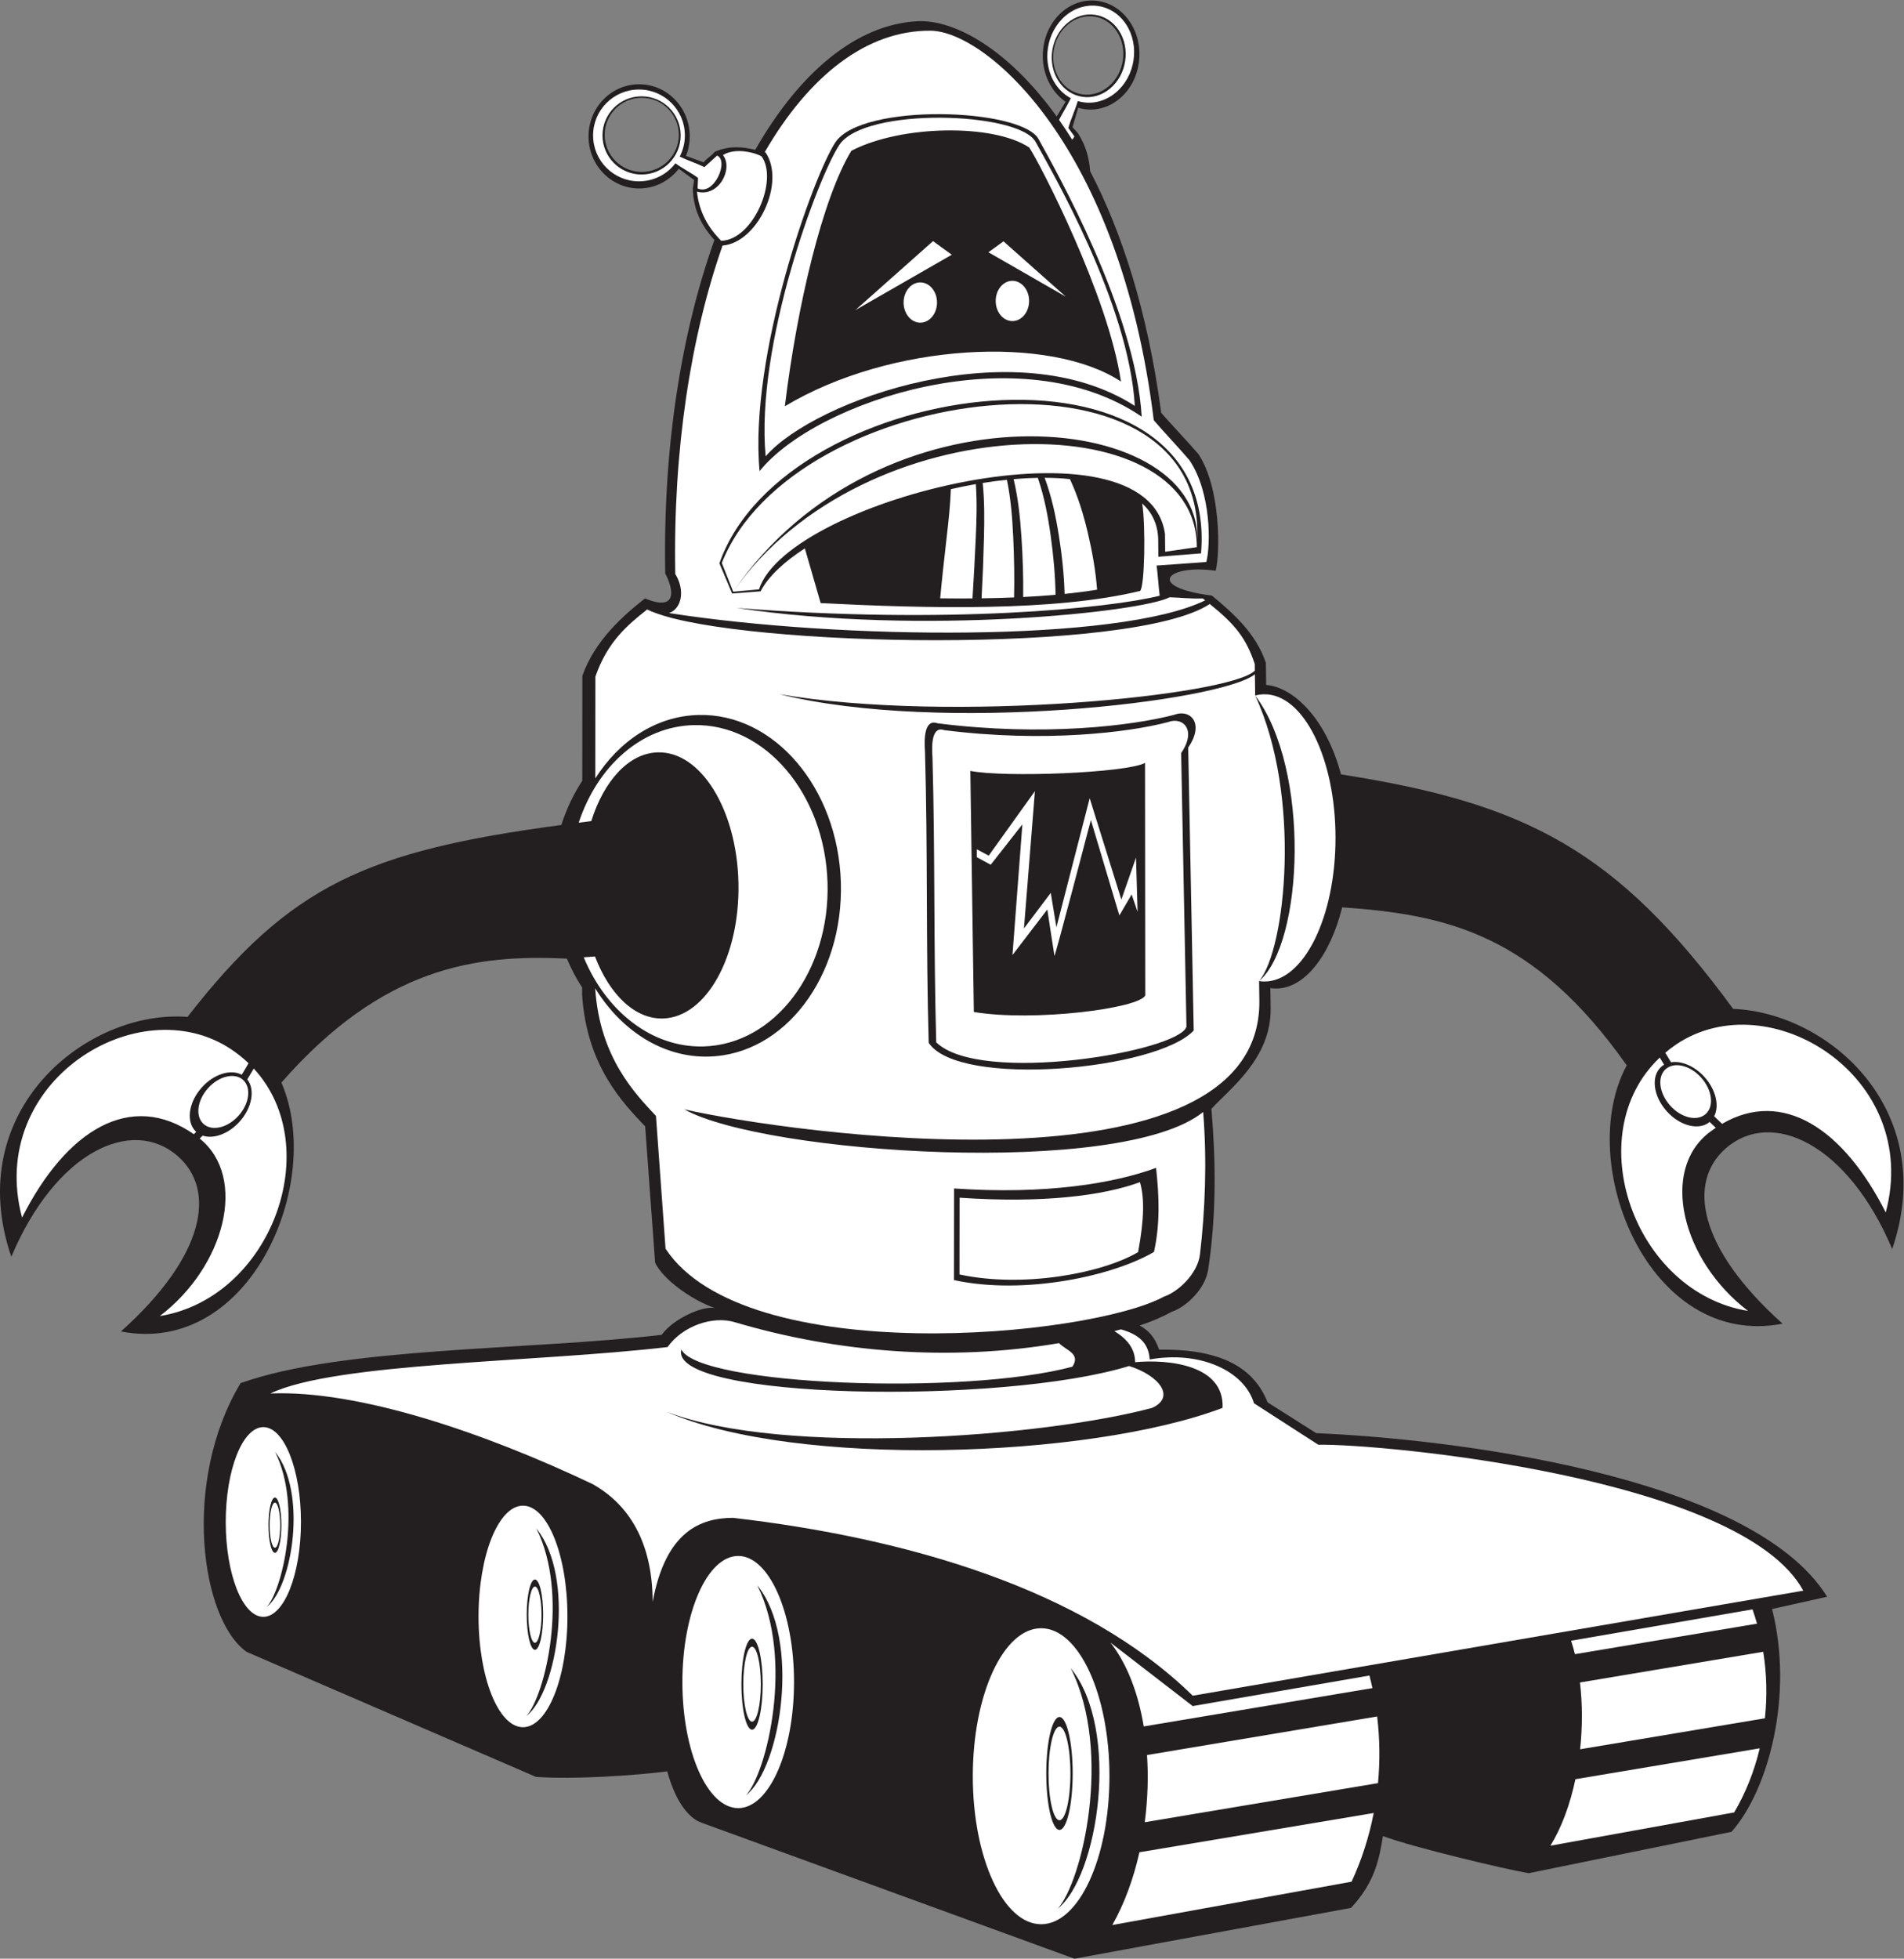
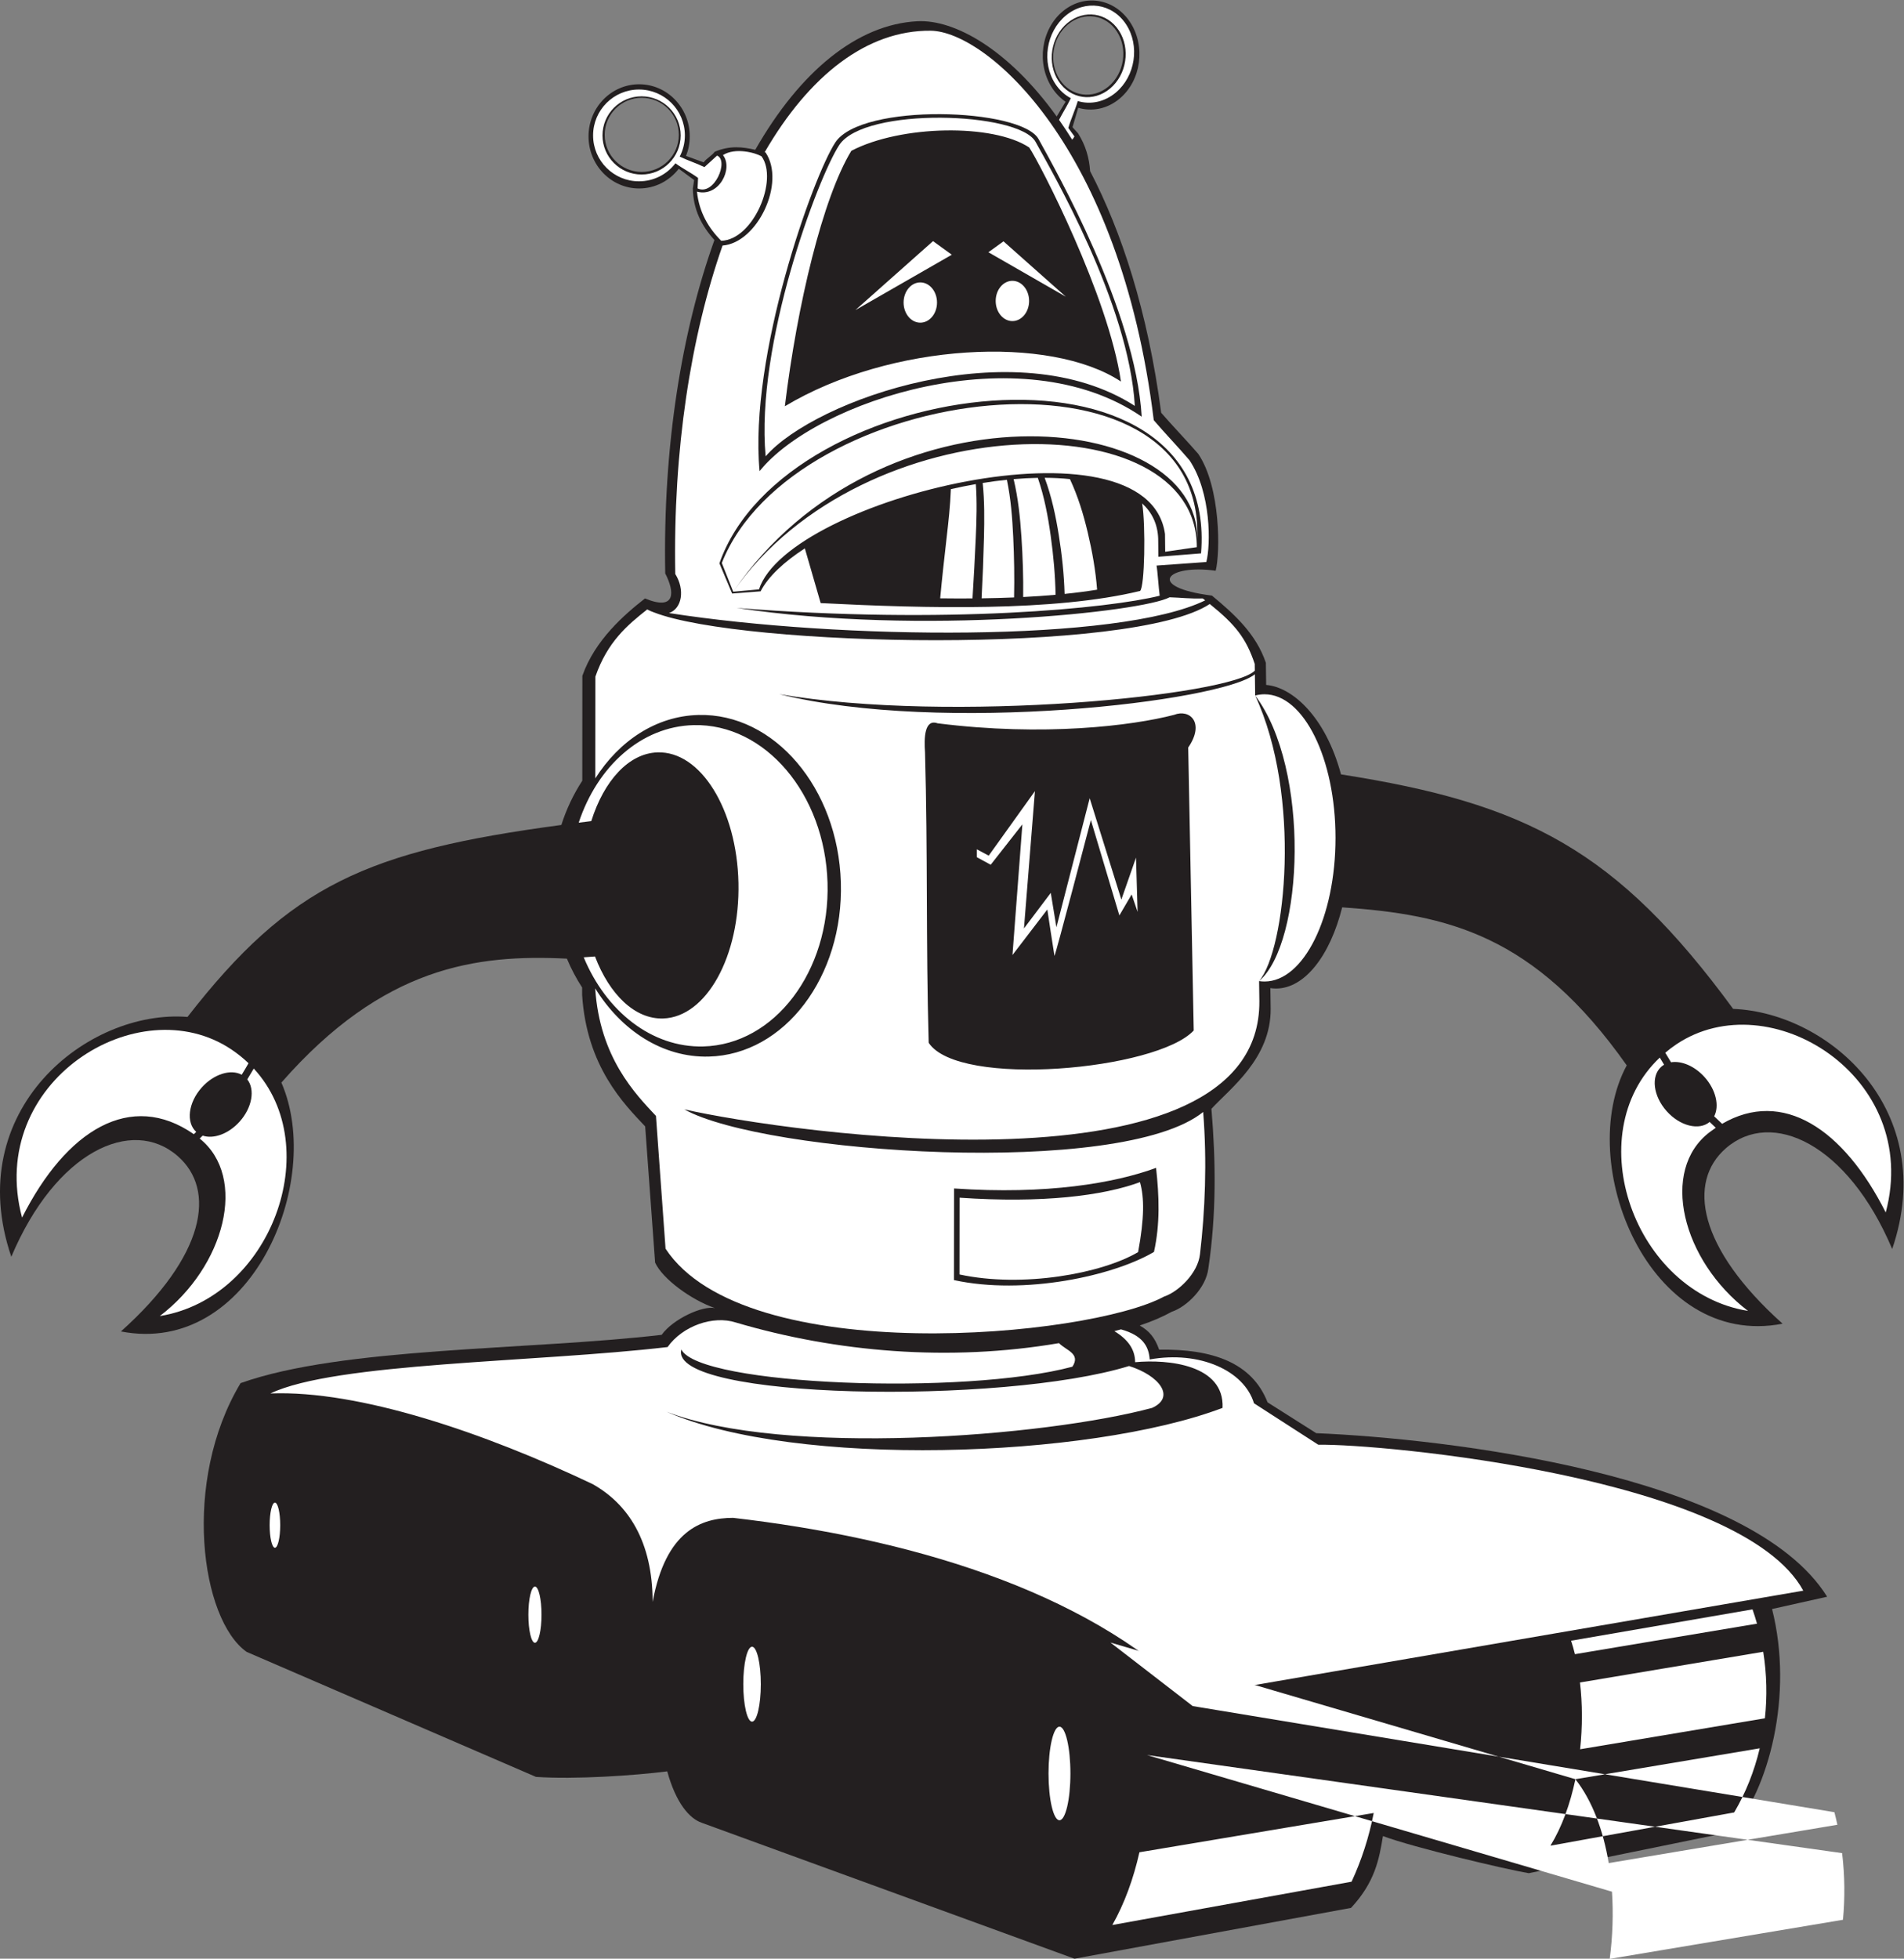
<svg xmlns="http://www.w3.org/2000/svg" viewBox="0 0 899.507 925.28" height="925.28" width="899.507" xml:space="preserve" id="svg2" version="1.1">
  <rect x="0" y="0" width="899.507" height="925.28" fill="#808080" stroke="none" />
  <defs id="defs6" />
  <g transform="matrix(1.333,0,0,-1.333,0,925.28)" id="g10">
    <g transform="scale(0.1)" id="g12">
      <path id="path14" style="fill:#231f20;fill-opacity:1;fill-rule:evenodd;stroke:none" d="m 2063.96,4546.42 c 44.22,126.53 149.45,217.57 221.95,274.15 108.91,-45.21 106.4,21.96 71.73,88.65 -8.43,452.48 58.79,858.29 174.32,1181.53 -45.28,49.95 -75.4,108.32 -76.4,182.88 1.52,9.87 3.04,19.75 4.56,29.63 -18.15,13.35 -36.31,26.7 -54.46,40.04 -32.86,-42.57 -83.58,-69.87 -140.48,-69.87 -99.04,0 -179.36,82.68 -179.36,184.64 0,101.95 80.32,184.63 179.36,184.63 99.03,0 179.36,-82.68 179.36,-184.63 0,-24.53 -4.66,-47.94 -13.11,-69.36 24,-8.73 38.38,-13.96 62.38,-22.69 9.88,13.68 29.37,23.86 39.25,37.53 53.75,22.81 99.4,17.26 143.67,6.89 158.46,277.72 361.32,444.6 574.62,455.63 130.33,6.74 321.33,-97.73 493.72,-337.55 l 31.47,52.21 c -18.22,12.48 -34.61,29.07 -48,49.62 -55.71,85.39 -38.86,206.57 37.61,270.61 76.49,64.03 183.67,46.72 239.38,-38.68 55.7,-85.39 38.86,-206.57 -37.62,-270.6 -43.95,-36.8 -98.03,-46.72 -146.66,-32.32 -6.72,-22.91 -13.45,-45.82 -20.18,-68.75 6.57,-7.29 13.15,-14.57 19.71,-21.86 26.95,-42.52 39.64,-87.44 42.72,-133.98 111.3,-213.61 204.32,-496.24 251.88,-856.21 35.3,-41.1 96.06,-104.57 131.37,-145.67 79.97,-118.61 77.93,-351.55 61.77,-414.19 -172.59,24.66 -251.89,-57.79 -13.19,-88.07 81.19,-67.33 156.66,-136.56 191.02,-237.99 l 1.08,-78.55 c 92.65,-7.51 210.48,-112.74 265.24,-317.03 655.14,-102.45 976.27,-266.77 1389.8,-830.96 342.08,-14.05 731.05,-360.58 563.69,-851 -157.53,373.11 -427.43,498.29 -589.6,356.86 -137.19,-119.65 -98.87,-352.82 201.1,-621.52 -473.54,-92.17 -739.19,569.88 -552.33,915.47 -327.76,464.85 -637.39,534.31 -1008.48,560.01 -42.71,-170.63 -132.61,-287.76 -234.54,-287.76 -6.72,0 -13.38,0.52 -19.97,1.52 l 1.02,-73.22 c 1.24,-176.07 -143.31,-282.06 -209.94,-354.58 15.75,-185.9 17.67,-373.51 -10.81,-564.94 -7.87,-69.69 -76.79,-136.8 -129.9,-154.26 -29.98,-16.73 -67.29,-33.26 -113.28,-48.68 32.27,-18.61 53.43,-41.57 68.75,-85.67 188.62,2.97 329.2,-45.75 384.22,-186.64 l 172.46,-109.26 c 457.6,-19.09 1539.68,-144.29 1810.73,-579.58 l -195.21,-43.57 c 77.39,-305.932 -12.57,-641.319 -143.62,-789.514 l -718.82,-146.68 c -81.65,13.797 -406.48,90.547 -516.7,131.543 C 4887.87,352.43 4873.05,271.34 4788.19,180.117 L 3808.14,0 c -474.73,172.629 -846.08,309.004 -1320.8,481.629 -44.48,15.195 -91.93,70.851 -122.58,182.336 -114.95,-14.707 -327.42,-29.211 -465.2,-19.59 L 874.223,1087.29 c -162.668,114.43 -230.551,604.27 -21.582,952.52 361.389,128.56 1020.699,116.1 1492.359,171.14 39.86,55.95 145.77,104.55 189.18,94.63 -85.29,29.65 -186.17,103.8 -212.4,161.32 l -35.21,482.61 c -74.81,79.38 -207.48,211.86 -223.42,466.03 l 0.02,26.16 c -20.77,31.9 -38.89,66.17 -53.99,102.37 -321.48,15.86 -651.21,-27.61 -1011.891,-439.18 153.591,-352.99 -110.055,-971.18 -568.672,-881.93 299.973,268.72 338.297,501.88 201.102,621.53 -162.176,141.43 -432.063,16.25 -589.614,-356.86 -177.351,519.75 270.132,877.9 624.446,849.91 363.899,468.1 636.539,588.05 1324.969,680.33 18.05,56.54 43.18,109.24 74.18,156.69 l 0.26,371.86 z m 210.5,2048.41 c 72.54,0 131.37,-58.83 131.37,-131.37 0,-72.54 -58.83,-131.37 -131.37,-131.37 -72.54,0 -131.37,58.83 -131.37,131.37 0,72.54 58.83,131.37 131.37,131.37 z m 1510.68,260.03 c -56.02,-46.9 -69.3,-134.21 -29.67,-194.97 39.64,-60.75 117.21,-71.99 173.22,-25.09 56.02,46.9 69.3,134.21 29.67,194.97 -39.64,60.76 -117.21,71.99 -173.22,25.09 v 0" />
      <path id="path16" style="fill:#ffffff;fill-opacity:1;fill-rule:evenodd;stroke:none" d="m 2110.11,4543.48 c 42.66,123.36 113.8,182.97 183.74,238.13 8.58,-4.59 16.73,-8.11 24.48,-10.69 312.82,-121.62 1697.2,-150.83 1969.22,29.98 90.88,-73.16 128.87,-121.37 159.36,-212.36 l 0.34,-23.76 c -84.72,-88.06 -1073.74,-188.45 -1685.46,-83.37 578.68,-143.25 1565.73,-26.46 1685.63,70.47 l 1.04,-75.36 c 165.1,-355.08 108.57,-900.02 13.88,-1012.02 l 0.98,-71.37 c 4.94,-708.4 -1674.33,-465.52 -2038.3,-383.17 282.92,-157.79 1550.1,-243.45 1839.17,-9.28 14.01,-176.35 6.67,-352 -11.31,-504.02 -7.58,-67.94 -76.59,-133.36 -127.81,-150.38 -267.44,-144.68 -1484.74,-257.61 -1766.26,169.86 l -33.97,470.49 c -71.95,77.17 -199.39,205.82 -215.38,452.22 92.9,-150.21 239.76,-245.89 402.25,-241.9 268.62,6.6 478.38,283.03 468.41,617.27 -9.98,334.26 -235.91,599.98 -504.52,593.39 -149.33,-3.68 -280.45,-90.75 -365.76,-224.77 l 0.27,360.64 z m 448.09,402.8 40.45,-101.87 c 460.85,662.36 1644.51,673.99 1642.96,157.9 l -112.02,-16.29 c -0.23,12.66 -0.47,50.26 -0.7,62.91 -61.39,437.5 -1335.46,125.14 -1438.93,-196.22 l -91.31,-8.3 c 515.86,754.68 1651.81,650.59 1644.57,185.77 29.77,739.06 -1432.95,553.16 -1685.02,-83.9 z m 1890.26,-469.76 c 10.85,2.89 21.91,4.4 33.15,4.4 138.94,0 251.61,-227.91 251.61,-508.94 0,-281.04 -112.67,-508.94 -251.61,-508.94 -6.48,0 -12.91,0.5 -19.27,1.46 158.6,135.63 182.17,752.27 -13.88,1012.02 z M 3381.29,2729.65 c 329.08,-22.63 569.21,18.98 715.94,72.98 11.02,-99.29 14.77,-198.57 -7.42,-297.86 -144.38,-85.28 -459.56,-153.96 -708.88,-99.87 l 0.36,324.75 z m -831.64,2215.39 c 15.04,-35.7 30.09,-71.39 45.14,-107.08 33.59,2.59 67.17,5.18 100.75,7.79 27.53,52.81 83.19,104.47 156.92,152.21 l 56.1,-193.88 c 377.3,-19.23 828.17,-30.53 1131.91,42.99 16.58,13.59 20.18,231.65 7.57,310.16 34.37,-31.59 54.73,-72.54 56.65,-124.18 0.24,-13.03 0.49,-51.75 0.72,-64.78 l 151.26,11.99 c 67.74,823.15 -1473.7,631.5 -1707.02,-35.22 z m 142.34,326.6 c 199.5,248.97 925.1,487.4 1354.34,193.04 -22.54,377.87 -306.49,875.93 -365.31,983.39 -60.65,110.86 -627.81,129.51 -720.53,-11.43 -78.59,-119.47 -306.31,-754.84 -268.5,-1165 z M 2371.02,4768.8 c 46,15.64 57.25,82.4 22.22,138.41 -8.12,439.69 54.9,842.02 167.55,1163.92 123.87,9.55 224.95,222.91 152.35,330.14 l -2.94,0.76 c 157.47,271.59 362.23,432.62 588.16,430.44 196.78,-1.9 671.46,-408.74 790.7,-1380.22 34.06,-40.07 92.66,-101.96 126.72,-142.03 77.15,-115.63 75.19,-299.47 59.58,-360.54 l -176.41,-12.61 c 3.71,-20.41 7.41,-80.58 11.13,-106.87 -177.26,-44.29 -752.28,-102.46 -1499.33,-43.26 658.79,-99.24 1439.05,-13.6 1534.5,37.74 39.61,-1.09 73.4,-5.7 117.41,-4.12 l 8.66,-6.77 C 3965.81,4664.16 2976.6,4674.53 2371.02,4768.8 Z m 907.35,-494.18 c -3.91,52.28 -1.61,119.86 44.43,103.47 375.4,-47.48 690.11,-8.69 838.11,29.96 56.57,22.15 110.14,-28.72 50.22,-115.78 7.03,-360.5 12.52,-642.29 19.55,-1002.8 -130.66,-140.47 -833.29,-204.7 -939.31,-43.61 -10.14,363.62 -2.86,665.14 -13,1028.76 z m -820.07,97.02 c 252.65,6.22 465.16,-243.73 474.55,-558.12 9.37,-314.4 -187.93,-574.4 -440.6,-580.61 -182.7,-4.49 -344.39,125 -423.48,315.92 13.16,0.98 26.47,1.96 39.95,2.92 51.48,-134.82 141.44,-223.08 241.9,-219.7 152.85,5.14 272.21,220.45 266.53,480.81 -5.67,260.35 -134.23,467.34 -287.07,462.19 -102.37,-3.43 -189.7,-101.14 -234.53,-243.51 -15,-1.86 -29.84,-3.73 -44.53,-5.61 65.83,199.54 221.6,341.16 407.28,345.71 v 0" />
-       <path id="path18" style="fill:#ffffff;fill-opacity:1;fill-rule:evenodd;stroke:none" d="m 3304.81,4256.03 c -3.68,49.4 -1.51,113.24 41.98,97.76 354.67,-44.86 652,-8.21 791.82,28.3 53.45,20.93 104.07,-27.14 47.46,-109.38 6.64,-340.6 12.26,-629.31 18.9,-969.91 -27.04,-87.74 -729.96,-207.55 -886.89,-55.29 -9.58,343.55 -3.69,664.97 -13.27,1008.52 z m 134.22,-46.65 c 121.5,-24.24 555.48,-7.2 619.12,28.49 l 0.78,-823.89 c -19.33,-46.11 -395.88,-94.6 -607.56,-58.87 l -12.34,854.27 v 0" />
-       <path id="path20" style="fill:#ffffff;fill-opacity:1;fill-rule:evenodd;stroke:none" d="m 933.328,1883.89 c 73.602,0 133.302,-150.54 133.302,-336.18 0,-185.62 -59.7,-336.17 -133.302,-336.17 -73.609,0 -133.305,150.55 -133.305,336.17 0,185.64 59.696,336.18 133.305,336.18 z m 41.051,-249.57 c 12.664,0 22.926,-43.85 22.926,-97.94 0,-54.08 -10.262,-97.95 -22.926,-97.95 -12.66,0 -22.926,43.87 -22.926,97.95 0,54.09 10.266,97.94 22.926,97.94 z M 1895.9,1343.84 c 16.11,0 29.16,-55.8 29.16,-124.61 0,-68.81 -13.05,-124.61 -29.16,-124.61 -16.1,0 -29.16,55.8 -29.16,124.61 0,68.81 13.06,124.61 29.16,124.61 z m 769.45,-209.68 c 20.84,0 37.75,-72.22 37.75,-161.269 0,-89.051 -16.91,-161.27 -37.75,-161.27 -20.84,0 -37.74,72.219 -37.74,161.27 0,89.049 16.9,161.269 37.74,161.269 z M 3754.88,856.602 c 25.86,0 46.83,-89.59 46.83,-200.071 0,-110.476 -20.97,-200.066 -46.83,-200.066 -25.86,0 -46.82,89.59 -46.82,200.066 0,110.481 20.96,200.071 46.82,200.071 z m -65,314.548 c 133.73,0 242.16,-234.873 242.16,-524.478 0,-289.613 -108.43,-524.477 -242.16,-524.477 -133.72,0 -242.15,234.864 -242.15,524.477 0,289.605 108.43,524.478 242.15,524.478 z m 104.81,-141.2 c 149.4,-299.044 39.89,-758.016 -45.78,-852.345 143.49,114.231 223.18,633.586 45.78,852.345 z m -1178.4,397.35 c 109.24,0 197.83,-200.09 197.83,-446.812 0,-246.718 -88.59,-446.797 -197.83,-446.797 -109.24,0 -197.83,200.079 -197.83,446.797 0,246.722 88.59,446.812 197.83,446.812 z m 67.67,-104.11 c 130.45,-261.11 34.83,-661.85 -39.98,-744.206 125.3,99.735 194.88,553.196 39.98,744.206 z m -830.42,282.29 c 86.99,0 157.53,-175.77 157.53,-392.53 0,-216.739 -70.54,-392.528 -157.53,-392.528 -86.98,0 -157.53,175.789 -157.53,392.528 0,216.76 70.55,392.53 157.53,392.53 z m 47.59,-81 c 116.55,-233.31 31.12,-591.375 -35.73,-664.949 111.96,89.11 174.13,494.279 35.73,664.949 z m -926.267,271.56 c 96.367,-192.89 25.737,-488.9 -29.531,-549.74 92.558,73.67 143.958,408.63 29.531,549.74 v 0" />
      <path id="path22" style="fill:#ffffff;fill-opacity:1;fill-rule:evenodd;stroke:none" d="m 2470.18,6262.13 c 78.34,-20.74 129.38,82.34 92.05,129.58 43.72,27.69 114.39,8.64 136.73,-4.46 60.47,-82.82 -29.06,-295.95 -142.85,-299.23 -44.47,44.34 -78.43,100.86 -85.93,174.11 v 0" />
      <path id="path24" style="fill:#ffffff;fill-opacity:1;fill-rule:evenodd;stroke:none" d="m 3776.76,6885.71 c -69.36,-58.07 -85.8,-166.16 -36.74,-241.39 14.78,-22.66 33.83,-39.75 55.12,-50.98 -12.95,-27.11 -28.19,-50.48 -41.7,-76.67 15.66,-22.28 31.16,-45.68 46.44,-70.23 3.05,3.14 5.77,6.92 8.06,11.45 l -21.7,30.01 c 8.79,30.73 24.7,64.61 33.49,95.33 44.19,-13.33 94.06,-4.05 134.75,30.02 69.36,58.08 85.81,166.16 36.74,241.39 -49.07,75.23 -145.11,89.14 -214.46,31.07 z m -759.5,-478.8 c 175.45,91.64 502.87,96.85 630.45,11.7 36.29,-53.54 280.83,-525.34 325.04,-829.41 -249.9,165.33 -814.74,137.97 -1191.11,-87.55 43.7,360.6 134.38,739.01 235.62,905.26 z M 2713.52,5324.24 c 174.02,200.83 884.7,451.24 1308.46,178.65 -21.75,364.85 -294.99,831.88 -351.77,935.64 -58.57,107.04 -606.19,125.04 -695.71,-11.04 -75.89,-115.36 -297.49,-707.23 -260.98,-1103.25 z m -448.89,1299.83 c 89.82,0 162.65,-72.84 162.65,-162.65 0,-27.06 -6.62,-52.57 -18.31,-75.01 29.25,-14.32 58.35,-22.96 87.61,-37.28 l 44.84,40.8 c 42.8,-17.54 -9.72,-143.68 -69.16,-116.38 l 1.77,37.2 c -24.15,18.04 -55.98,33.93 -80.14,51.96 -29.72,-38.86 -76.56,-63.94 -129.26,-63.94 -89.82,0 -162.65,72.83 -162.65,162.65 0,89.81 72.83,162.65 162.65,162.65 z m 9.19,-24.13 c 76.49,0 138.52,-62.03 138.52,-138.52 0,-76.5 -62.03,-138.52 -138.52,-138.52 -76.5,0 -138.52,62.02 -138.52,138.52 0,76.49 62.02,138.52 138.52,138.52 z m 1509.02,259.61 c -59.07,-49.45 -73.07,-141.5 -31.28,-205.57 41.79,-64.07 123.58,-75.92 182.64,-26.46 59.07,49.46 73.09,141.51 31.29,205.57 -41.79,64.08 -123.58,75.92 -182.65,26.46 v 0" />
      <path id="path26" style="fill:#ffffff;fill-opacity:1;fill-rule:evenodd;stroke:none" d="m 3400.79,2696.93 c 294.24,-20.23 508.25,6.85 639.44,55.12 15.53,-54.92 15.69,-127.32 -6.62,-247.94 -129.1,-76.24 -410.21,-127.54 -633.14,-79.18 l 0.32,272 v 0" />
      <path id="path28" style="fill:#ffffff;fill-opacity:1;fill-rule:evenodd;stroke:none" d="m 958.188,2003.15 c 230.332,109.96 938.542,109.64 1407.822,164.45 53.1,74.94 161.34,113.13 242.01,86.99 356.33,-105.23 756.24,-139.48 1145.11,-73.09 26.06,-26.29 77.77,-37.07 47.67,-83.5 -382.1,-102.68 -1321.59,-67.02 -1386.08,60.89 -46.84,-178.05 1138.07,-197.1 1586.85,-58.44 106.71,-33.46 166.28,-110.03 81.63,-148.42 -382.09,-102.67 -1304.52,-173.89 -1720.99,-13.57 455.15,-200.41 1496.07,-166.25 1970.68,13.57 7.04,153.34 -193.75,172.91 -309.84,161.92 -0.3,45.72 -25.64,80.82 -73.62,110.06 7.82,2.06 15.62,4.16 23.41,6.31 76.97,-21.41 98.61,-60.22 101.77,-106.63 177.71,31.94 335.12,-39.93 369.61,-155.25 l 228.03,-146.98 c 219.36,4.13 1499.09,-113.5 1718.81,-517.17 L 4227.12,932.07 c -387.32,378.95 -1015.52,559.23 -1629,630.3 -112.75,-0.33 -238.48,-45.32 -285.08,-297.88 -0.24,213.93 -86.08,346.49 -213.16,417.72 -380.57,180.5 -825.47,333.43 -1141.692,320.94 v 0" />
-       <path id="path30" style="fill:#ffffff;fill-opacity:1;fill-rule:evenodd;stroke:none" d="m 5568.18,1126.97 c 5.02,-15.41 9.53,-31.36 13.55,-47.73 l 645.33,108.13 c -4.77,16.95 -10.09,33.84 -15.95,50.67 l -642.93,-111.07 z m 31.41,-148.064 c 8.96,-76.093 9,-157.207 0.53,-236.621 L 6255,852.031 c 8.37,76.785 6.8,156.189 -5.96,235.699 L 5599.59,978.906 Z M 5583.41,636.16 c -18.6,-88.359 -48.31,-170.359 -88.52,-235.644 l 651.2,117.882 c 40.56,68.797 71.32,145.692 90.62,227.235 L 5583.41,636.16 Z m -1647.88,484.26 c 59.98,-76.62 98.83,-181.209 118.02,-297.268 l 810.43,135.813 c -3.19,14.863 -6.68,29.707 -10.53,44.535 L 4227.12,895.313 c -97.2,75.027 -194.39,150.067 -291.59,225.107 z m 129.61,-398.643 c 5.21,-78.007 2.41,-158.828 -8.01,-238.058 l 826.67,138.535 c 7.29,77.277 6.55,156.543 -3.02,236.191 L 4065.14,721.777 Z M 4038.26,377.234 C 4017.15,283.27 3984.9,194.668 3942.17,119.453 l 847.99,153.496 c 35.31,75.985 61.84,157.93 78.43,243.43 L 4038.26,377.234 v 0" />
+       <path id="path30" style="fill:#ffffff;fill-opacity:1;fill-rule:evenodd;stroke:none" d="m 5568.18,1126.97 c 5.02,-15.41 9.53,-31.36 13.55,-47.73 l 645.33,108.13 c -4.77,16.95 -10.09,33.84 -15.95,50.67 l -642.93,-111.07 z m 31.41,-148.064 c 8.96,-76.093 9,-157.207 0.53,-236.621 L 6255,852.031 c 8.37,76.785 6.8,156.189 -5.96,235.699 L 5599.59,978.906 Z M 5583.41,636.16 c -18.6,-88.359 -48.31,-170.359 -88.52,-235.644 l 651.2,117.882 c 40.56,68.797 71.32,145.692 90.62,227.235 L 5583.41,636.16 Z c 59.98,-76.62 98.83,-181.209 118.02,-297.268 l 810.43,135.813 c -3.19,14.863 -6.68,29.707 -10.53,44.535 L 4227.12,895.313 c -97.2,75.027 -194.39,150.067 -291.59,225.107 z m 129.61,-398.643 c 5.21,-78.007 2.41,-158.828 -8.01,-238.058 l 826.67,138.535 c 7.29,77.277 6.55,156.543 -3.02,236.191 L 4065.14,721.777 Z M 4038.26,377.234 C 4017.15,283.27 3984.9,194.668 3942.17,119.453 l 847.99,153.496 c 35.31,75.985 61.84,157.93 78.43,243.43 L 4038.26,377.234 v 0" />
      <path id="path32" style="fill:#ffffff;fill-opacity:1;fill-rule:evenodd;stroke:none" d="m 3754.88,822.352 c 21.44,0 38.81,-74.258 38.81,-165.821 0,-91.562 -17.37,-165.816 -38.81,-165.816 -21.43,0 -38.81,74.254 -38.81,165.816 0,91.563 17.38,165.821 38.81,165.821 z M 974.379,1616.36 c 10.34,0 18.723,-35.81 18.723,-79.98 0,-44.17 -8.383,-79.99 -18.723,-79.99 -10.336,0 -18.719,35.82 -18.719,79.99 0,44.17 8.383,79.98 18.719,79.98 z M 1895.9,1318.82 c 12.87,0 23.31,-44.6 23.31,-99.59 0,-54.99 -10.44,-99.59 -23.31,-99.59 -12.87,0 -23.3,44.6 -23.3,99.59 0,54.99 10.43,99.59 23.3,99.59 z m 769.45,-213.17 c 17.16,0 31.07,-59.45 31.07,-132.759 0,-73.313 -13.91,-132.762 -31.07,-132.762 -17.16,0 -31.07,59.449 -31.07,132.762 0,73.309 13.91,132.759 31.07,132.759 v 0" />
      <path id="path34" style="fill:#ffffff;fill-opacity:1;fill-rule:evenodd;stroke:none" d="m 78.18,2626.35 c -128.207,481.17 412.258,816.44 741.461,596.2 22.461,-15.03 42.793,-31.48 61.175,-49.07 -7.812,-13.79 -15.871,-27.39 -24.16,-40.8 -38.742,20.97 -98.851,2.74 -141.851,-45.48 -47.711,-53.51 -56.336,-123.74 -19.352,-157.02 -2.82,-2.74 -5.652,-5.47 -8.504,-8.19 -223.437,155.45 -451.789,15.57 -608.769,-295.64 z m 821.175,528.24 c 257.995,-279.27 60.254,-813.5 -333.042,-877.17 231.023,175.92 312.417,491.43 141.402,629.17 3.555,3.42 7.086,6.87 10.59,10.33 38.508,-13.03 92.062,6 131.34,50.05 44.234,49.6 54.867,113.58 26.718,149.16 7.875,12.65 15.539,25.47 22.992,38.46 z M 6683.25,2644.64 c 128.21,481.16 -412.27,816.43 -741.45,596.19 -14.18,-9.48 -27.42,-19.58 -39.96,-30.12 6.66,-11.41 13.49,-22.69 20.5,-33.83 37.07,5.96 83.94,-13.42 119.26,-53.02 40.1,-44.97 52.58,-101.74 33.6,-138.47 9.17,-9.05 18.54,-17.95 28.11,-26.67 214.1,124.7 429.71,-16.25 579.94,-314.08 z m -800.82,548.82 c -288.17,-272.67 -90.5,-832.48 312.69,-897.76 -233.71,177.96 -314.33,498.81 -135.37,633.93 7.05,5.32 14.1,10.34 21.15,15.07 -7.34,6.78 -14.56,13.67 -21.68,20.65 -37.56,-31.42 -105.3,-14.61 -152.46,38.28 -47.8,53.6 -56.37,124.01 -19.14,157.2 3.14,2.81 6.53,5.26 10.11,7.36 -5.19,8.35 -10.29,16.76 -15.3,25.27 v 0" />
-       <path id="path36" style="fill:#ffffff;fill-opacity:1;fill-rule:evenodd;stroke:none" d="m 737.078,3084.73 c 38.527,43.2 94.098,56.54 124.106,29.79 30,-26.76 23.089,-83.48 -15.438,-126.7 -38.519,-43.2 -94.098,-56.54 -124.098,-29.79 -30.003,26.76 -23.093,83.48 15.43,126.7 z m 5292.312,37.45 c -39.14,43.91 -95.62,57.47 -126.12,30.28 -30.48,-27.19 -23.47,-84.85 15.69,-128.77 39.15,-43.9 95.63,-57.47 126.12,-30.28 30.5,27.2 23.48,84.85 -15.69,128.77 v 0" />
      <path id="path38" style="fill:#ffffff;fill-opacity:1;fill-rule:evenodd;stroke:none" d="m 3462.06,3931.54 v -28.06 l 49.11,-26.66 112.26,143.12 -35.09,-463.04 123.48,161.36 c 0,0 23.86,-157.15 25.26,-164.17 1.4,-7.02 129.09,481.28 129.09,481.28 l 101.03,-338.16 43.49,74.37 21.05,-61.74 -5.61,192.23 -51.92,-148.73 -112.25,359.2 -117.87,-457.42 -20.05,121.99 -95,-125.98 38.88,486.59 -163.76,-228.63 -42.1,22.45 v 0" />
      <path id="path40" style="fill:#ffffff;fill-opacity:1;fill-rule:evenodd;stroke:none" d="m 3458.48,5225.76 c 4.52,-63.38 2.57,-126.91 -0.25,-190.46 -3.15,-71.47 -7.14,-143.06 -11.58,-214.67 -38.02,-0.28 -76.28,-0.16 -114.56,0.33 6.54,70.7 14.44,141.54 22.55,212.18 6.72,58.38 13.23,116.63 15.37,174.81 29.44,6.7 59.01,12.66 88.47,17.81 z m 333.49,17.72 c 29.29,-62.99 48.17,-126.17 63.17,-189.45 15.93,-67.26 27.97,-134.74 33.11,-202.41 -36.89,-5.98 -75.42,-10.95 -115.19,-15.03 -1.97,69.39 -9.43,138.63 -20.47,207.71 -10.87,68 -25.1,136.01 -50.14,203.77 31.01,-0.13 60.99,-1.6 89.52,-4.59 z m -113.79,4.43 c 23.34,-68.18 36.01,-136.59 45.55,-204.98 9.73,-69.66 16.07,-139.46 17.38,-209.41 -37.39,-3.34 -75.77,-5.95 -114.87,-7.93 0.94,71.11 -1.42,142.16 -6.16,213.04 -4.59,68.33 -11.44,136.65 -27.65,204.73 29.16,2.51 57.84,4.06 85.75,4.55 z m -109.66,-6.81 c 14.08,-67.54 19.27,-135.33 22.46,-203.1 3.34,-71.19 4.59,-142.52 3,-213.89 -37.89,-1.57 -76.34,-2.59 -115.14,-3.14 3.87,71.71 6.67,143.4 8.43,214.91 1.61,64.71 2.07,129.39 -4.48,193.92 28.82,4.59 57.48,8.39 85.73,11.3 v 0" />
      <path id="path42" style="fill:#ffffff;fill-opacity:1;fill-rule:evenodd;stroke:none" d="m 3031.58,5842.42 275.14,244.38 66.6,-48.15 -341.74,-196.23 z m 556.47,103.74 c 32.69,0 59.21,-31.95 59.21,-71.35 0,-39.38 -26.52,-71.34 -59.21,-71.34 -32.7,0 -59.21,31.96 -59.21,71.34 0,39.4 26.51,71.35 59.21,71.35 z m -326.39,-5.63 c 32.7,0 59.22,-31.94 59.22,-71.34 0,-39.39 -26.52,-71.34 -59.22,-71.34 -32.69,0 -59.21,31.95 -59.21,71.34 0,39.4 26.52,71.34 59.21,71.34 z m 515.78,-50.69 -220.94,196.23 -53.48,-38.66 274.42,-157.57 v 0" />
    </g>
  </g>
</svg>